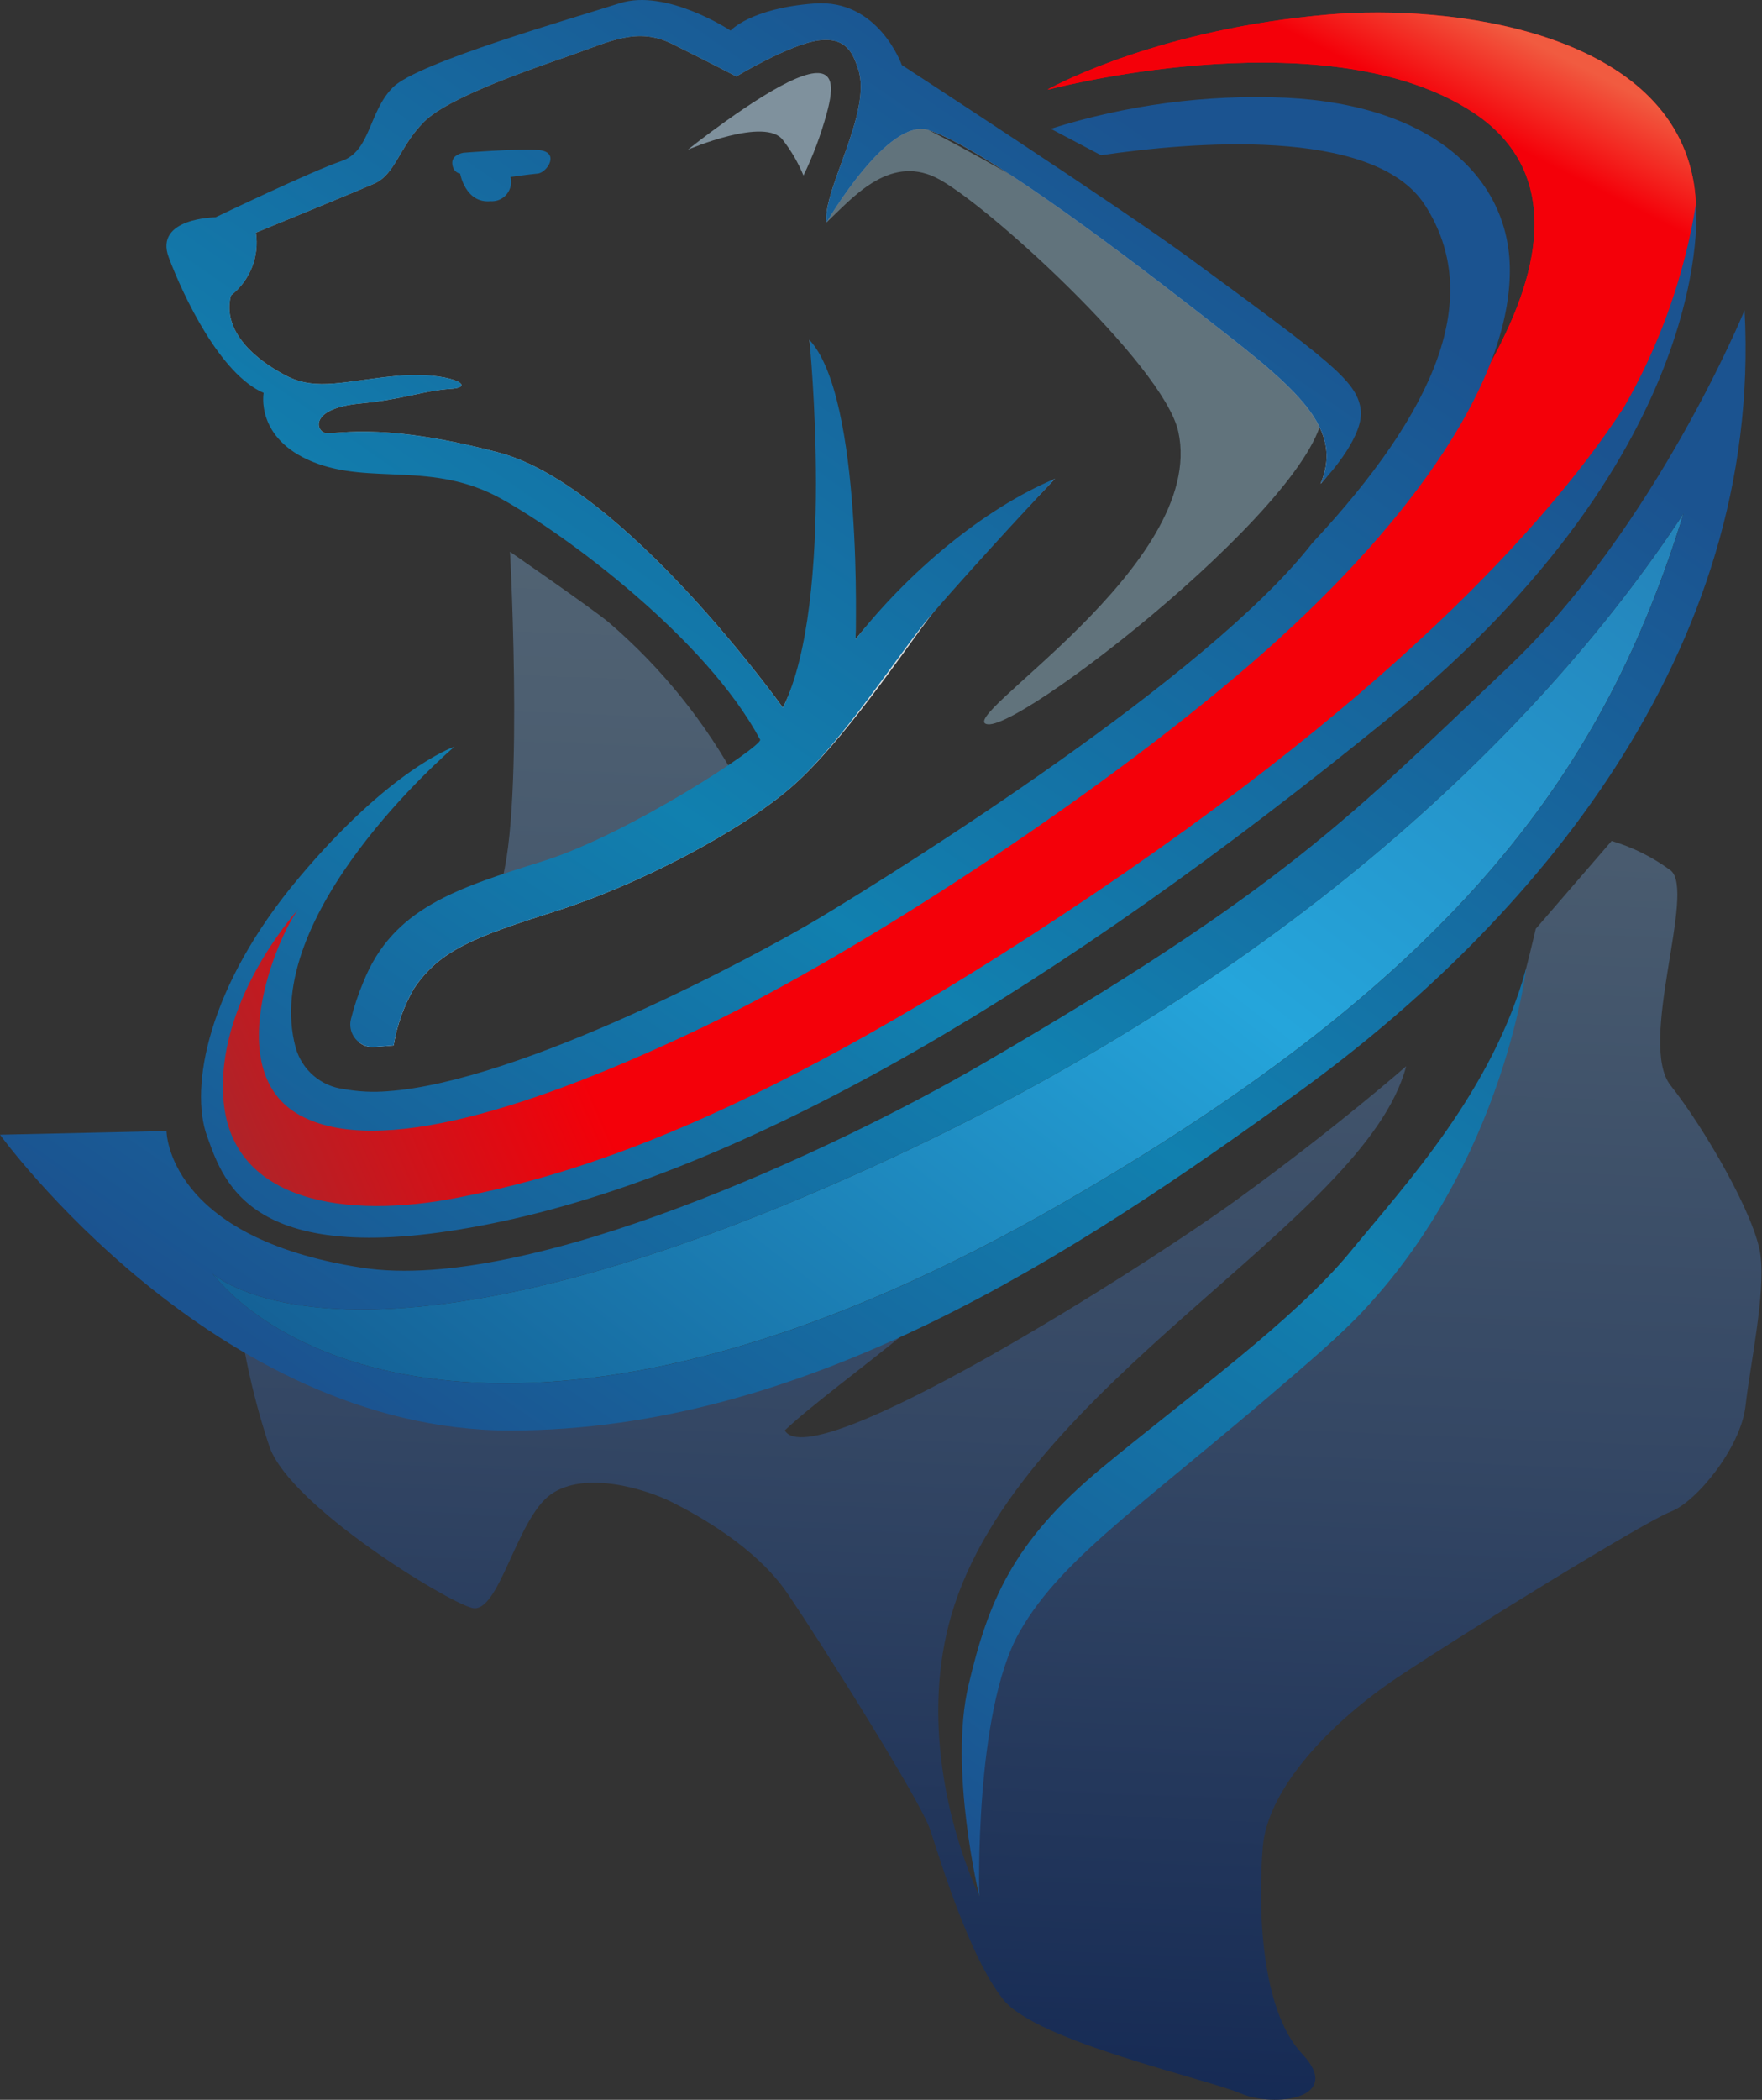
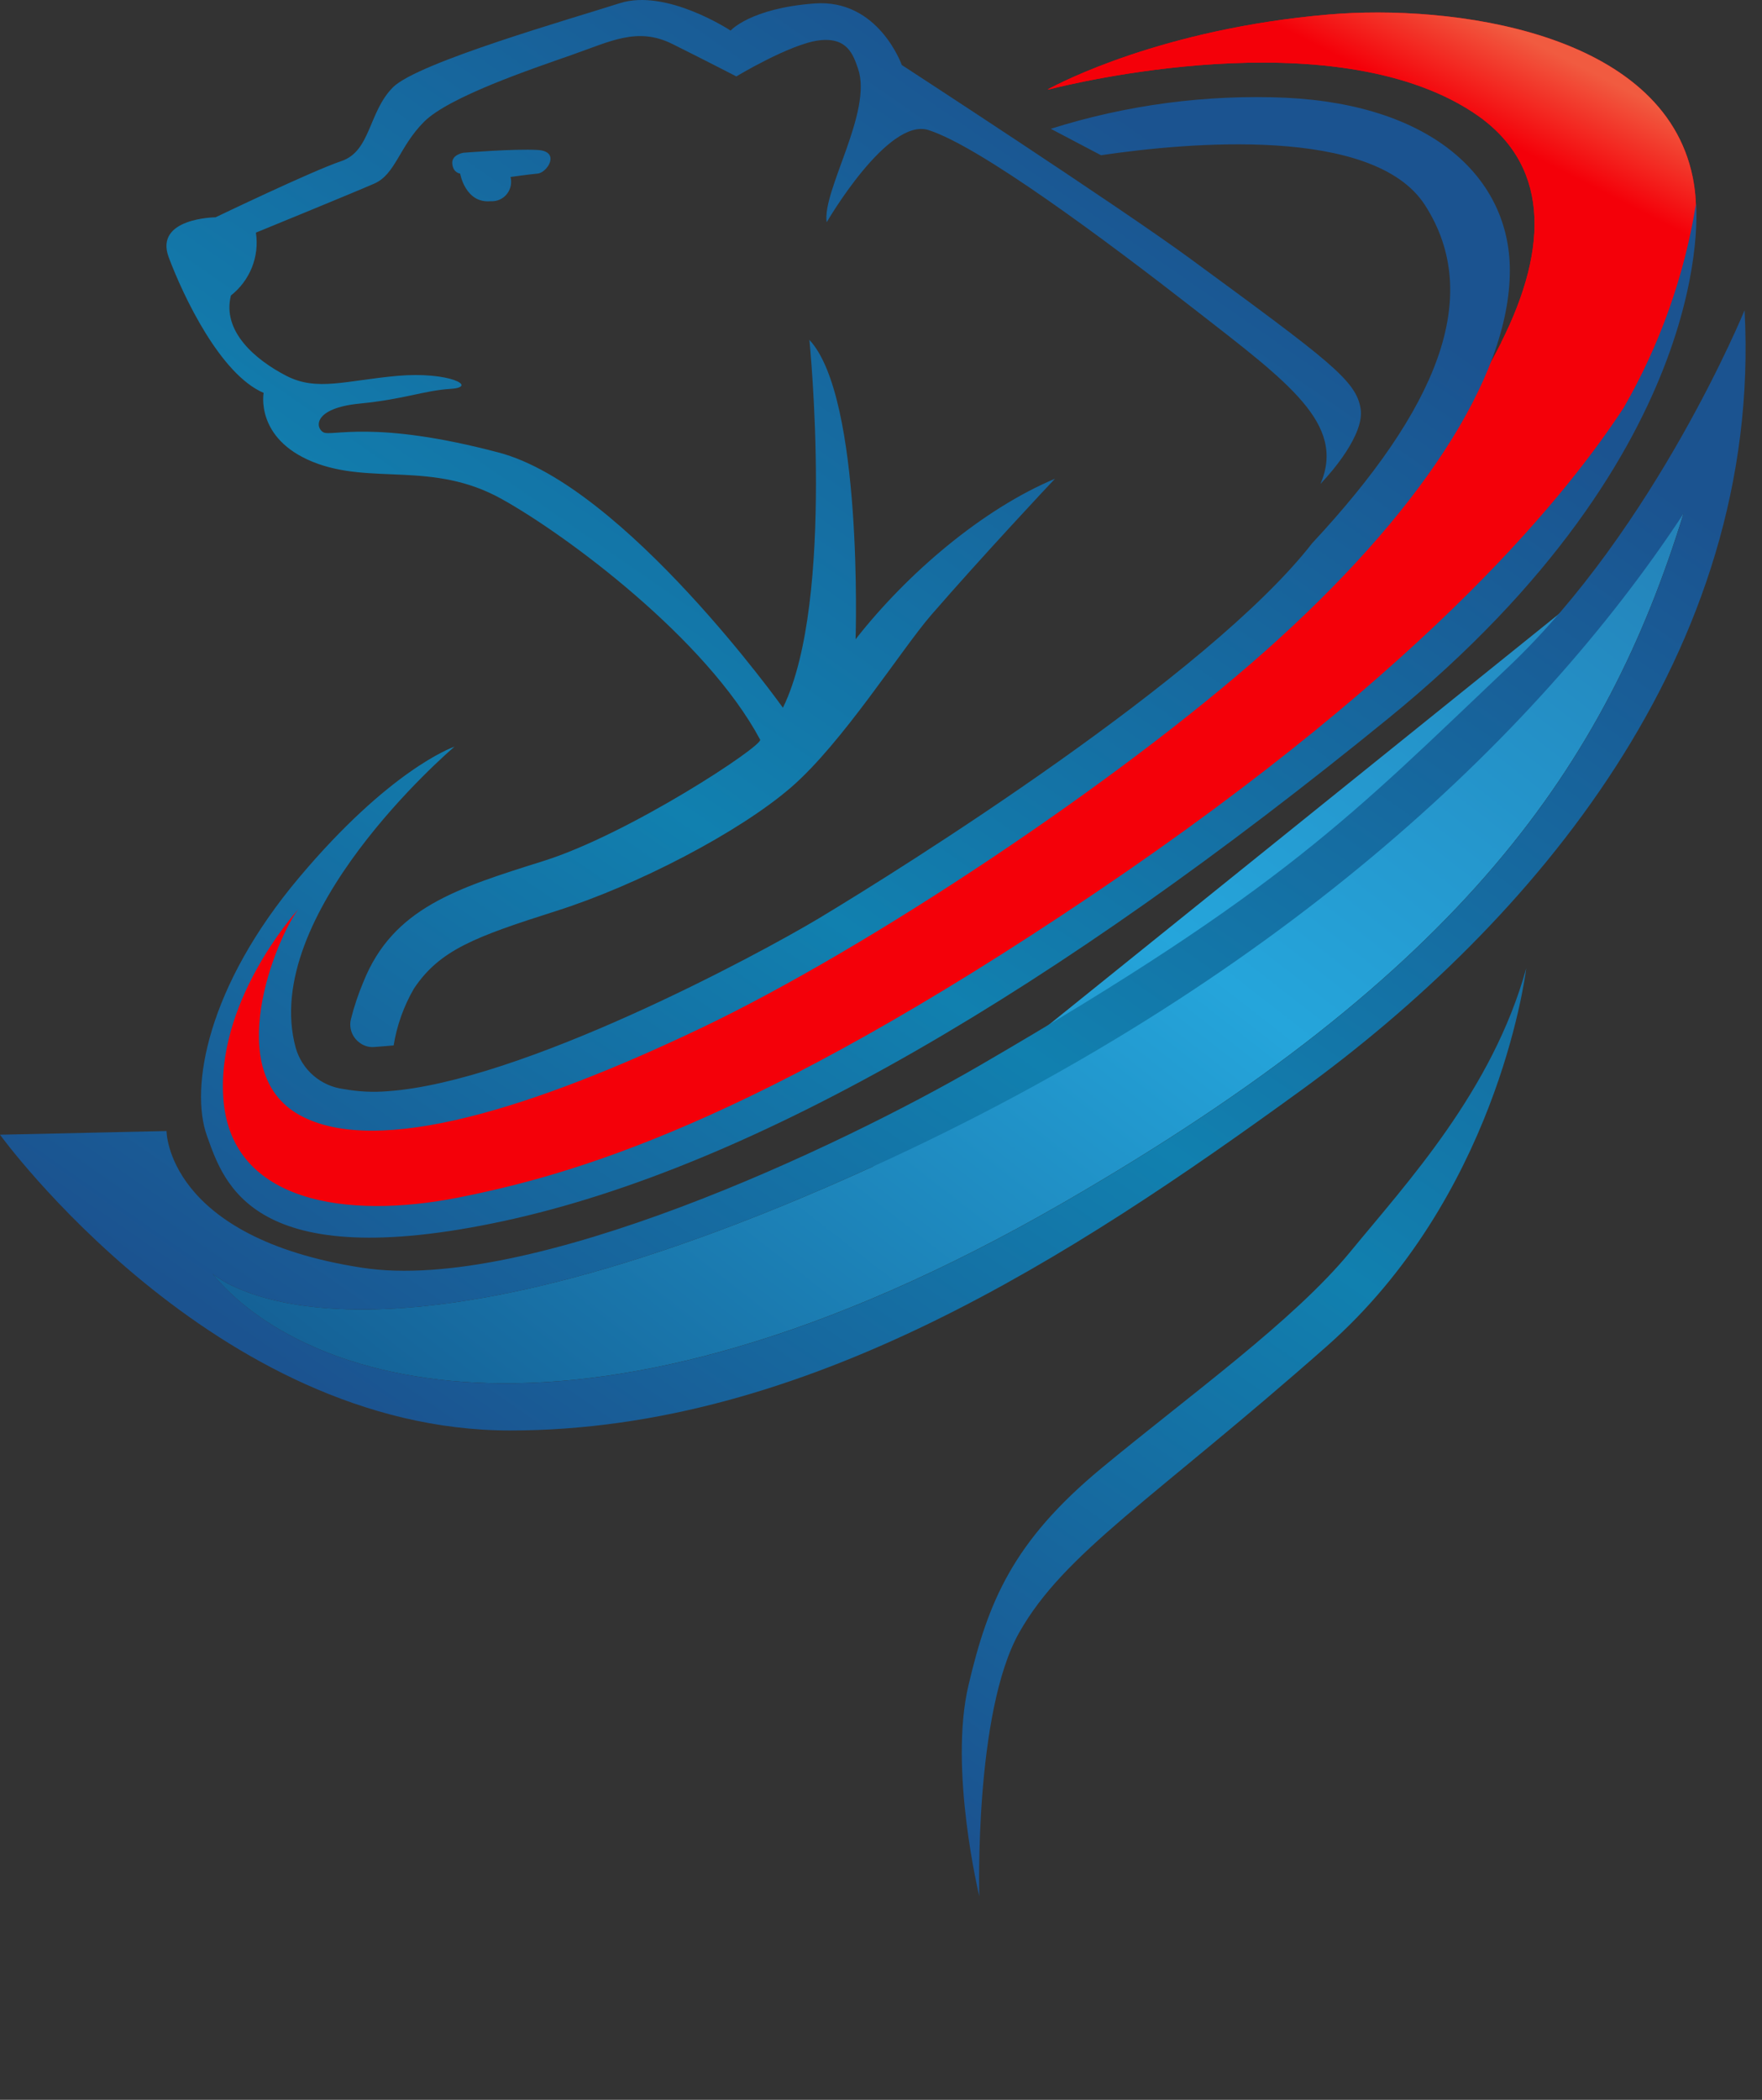
<svg xmlns="http://www.w3.org/2000/svg" width="47" height="56" viewBox="0 0 47 56" fill="none">
  <rect x="0" y="0" width="47" height="56" fill="#333333" stroke="none" />
-   <path d="M37.509 28.435C36.419 32.604 27.177 36.892 25.375 43.078C24.591 45.771 25.259 48.665 26.119 50.571C26.119 50.571 26.027 46.068 26.766 44.08C27.506 42.092 32.501 37.814 34.933 36.239C37.365 34.665 39.731 29.538 40.257 27.566C40.782 25.594 40.965 24.771 40.965 24.771L42.989 22.428C43.555 22.595 44.087 22.861 44.562 23.212C45.252 23.754 43.675 27.829 44.562 28.947C45.449 30.064 46.829 32.43 46.961 33.482C47.092 34.533 46.687 36.374 46.561 37.491C46.435 38.608 45.252 40.054 44.562 40.317C43.872 40.58 39.074 43.538 37.299 44.721C35.524 45.904 33.815 47.679 33.684 49.256C33.553 50.834 33.618 53.594 34.736 54.777C35.853 55.961 34.013 56.223 33.092 55.829C32.172 55.435 27.67 54.449 26.766 53.331C25.862 52.214 25.074 49.585 24.811 48.796C24.548 48.008 21.853 43.735 20.998 42.486C20.144 41.237 18.567 40.383 17.909 40.054C17.252 39.726 15.609 39.2 14.689 39.857C13.768 40.514 13.308 43.078 12.585 42.881C11.862 42.684 7.787 40.186 7.196 38.608C6.788 37.391 6.502 36.136 6.341 34.862C6.341 34.862 8.313 37.031 12.914 37.162C17.515 37.294 21.392 35.914 24.186 34.796C26.98 33.679 22.249 36.893 20.933 38.148C21.656 39.397 30.398 33.876 33.027 31.97C35.656 30.064 37.509 28.435 37.509 28.435ZM19.717 20.928C18.837 19.286 17.661 17.821 16.248 16.607C15.853 16.269 13.604 14.716 13.604 14.716C13.604 14.716 14.033 22.636 13.21 23.918C13.21 23.918 18.961 22.439 19.717 20.928Z" fill="url(#paint0_linear_285_11224)" />
-   <path d="M22.051 5.928C22.051 5.928 22.8 2.477 24.771 3.47C26.114 4.146 34.279 8.646 35.222 10.575C36.165 12.505 27.402 19.411 26.354 19.317C25.331 19.227 32.217 15.082 31.43 11.511C31.035 9.722 26.229 5.349 24.961 4.735C23.693 4.121 22.709 5.314 22.051 5.928Z" fill="#61737C" />
-   <path d="M35.277 12.845C35.267 12.859 35.255 12.871 35.242 12.884C35.239 12.891 35.233 12.897 35.225 12.901C35.906 11.302 34.356 10.195 31.894 8.274C29.429 6.354 26.143 3.913 24.771 3.47C23.681 3.117 22.05 5.928 22.05 5.928C21.925 5.09 23.28 2.984 22.889 1.836C22.759 1.458 22.602 0.98 21.838 1.078C21.073 1.176 19.641 2.038 19.641 2.038C19.641 2.038 18.88 1.644 17.941 1.176C17.005 0.708 16.289 1.102 15.231 1.472C14.17 1.843 11.977 2.583 11.313 3.246C10.646 3.913 10.549 4.653 9.979 4.898C9.414 5.146 6.826 6.204 6.826 6.204C6.874 6.517 6.837 6.838 6.72 7.132C6.602 7.426 6.409 7.685 6.159 7.88C5.915 8.844 6.826 9.605 7.64 10.024C8.454 10.443 9.218 10.149 10.598 10.024C11.977 9.902 12.766 10.321 12.026 10.37C11.289 10.418 10.818 10.642 9.588 10.764C8.356 10.886 8.405 11.407 8.625 11.529C8.848 11.651 9.955 11.183 13.307 12.07C16.659 12.957 20.884 18.875 20.884 18.875C22.512 15.604 21.59 9.064 21.59 9.064C22.938 11.693 22.822 17.049 22.822 17.049C24.215 15.272 27.955 12.884 28.14 12.768C27.99 12.925 25.56 15.454 24.844 16.396C24.104 17.37 22.477 19.811 21.097 21.002C19.718 22.193 17.005 23.607 14.836 24.295C12.668 24.986 11.732 25.332 11.041 26.365C10.77 26.833 10.586 27.347 10.5 27.881C10.37 27.891 10.182 27.909 9.976 27.923C9.83 27.934 9.686 27.887 9.574 27.794C9.685 26.927 10.046 26.111 10.612 25.446C11.179 24.782 11.928 24.296 12.766 24.05C15.772 23.163 19.882 21.98 21.328 19.878C20.158 18.28 18.819 16.815 17.333 15.506C14.788 13.236 12.947 12.22 10.877 12.056C8.806 11.892 7.458 11.791 7.787 10.642C7.787 10.642 5.437 9.325 5.643 7.848C5.643 7.848 5.751 6.106 7.032 5.614C8.314 5.121 9.892 4.297 9.892 4.297C9.892 4.297 10.58 2.457 12.158 1.933C13.737 1.406 16.3 0.355 17.186 0.519C18.013 0.737 18.816 1.034 19.585 1.406C19.585 1.406 21.625 0.023 22.477 0.502C23.332 0.98 23.758 2.328 23.758 2.328C23.758 2.328 28.294 4.989 30.068 6.305C31.845 7.618 34.652 9.689 35.221 10.575C35.77 11.434 35.867 12.178 35.277 12.845Z" fill="url(#paint1_linear_285_11224)" />
-   <path d="M23.278 31.114C9.776 37.27 5.893 34.166 5.652 33.953C8.002 36.844 15.464 39.508 28.345 32.084C39.026 25.928 42.836 20.401 44.906 13.697C40.915 19.762 33.914 26.267 23.278 31.114Z" fill="url(#paint2_linear_285_11224)" />
+   <path d="M23.278 31.114C9.776 37.27 5.893 34.166 5.652 33.953C8.002 36.844 15.464 39.508 28.345 32.084C39.026 25.928 42.836 20.401 44.906 13.697Z" fill="url(#paint2_linear_285_11224)" />
  <path d="M44.465 8.816C43.124 11.923 40.341 15.15 38.672 16.903C36.692 18.984 33.444 21.386 31.265 22.996C30.759 23.373 30.309 23.705 29.946 23.977C28.022 25.43 22.082 28.66 20.448 29.449C18.81 30.238 15.451 31.837 12.127 32.431C8.799 33.021 5.569 32.158 5.643 29.005C5.716 25.898 8.489 23.39 8.572 23.314C8.538 23.394 7.972 24.703 7.493 25.946C6.998 27.228 7.343 30.409 12.127 29.473C14.777 28.953 19.537 26.54 24.195 23.635C27.941 21.295 31.622 18.642 34.08 16.396C36.695 14.008 38.885 11.445 40.04 9.137C41.329 6.577 41.346 4.332 39.272 2.984C35.491 0.526 28.538 2.241 27.973 2.387C27.959 2.387 27.948 2.391 27.941 2.391C27.949 2.387 27.956 2.383 27.962 2.377C28.266 2.213 31.004 0.771 35.442 0.387C38.696 0.107 44.363 0.83 45.152 4.727C45.404 5.959 45.09 7.374 44.465 8.816Z" fill="#F40009" />
  <path d="M44.465 8.816L40.041 9.137C41.329 6.577 41.346 4.332 39.272 2.984C35.491 0.526 28.538 2.241 27.973 2.387L27.962 2.377C28.266 2.213 31.004 0.771 35.442 0.387C38.696 0.107 44.363 0.83 45.152 4.727C45.404 5.959 45.09 7.374 44.465 8.816Z" fill="url(#paint3_linear_285_11224)" />
-   <path d="M31.265 22.996C30.759 23.373 30.309 23.705 29.946 23.977C28.022 25.43 22.082 28.66 20.448 29.449C18.81 30.238 15.451 31.837 12.127 32.431C8.799 33.021 5.569 32.158 5.643 29.005C5.716 25.898 8.489 23.39 8.572 23.314C8.538 23.394 7.972 24.703 7.493 25.946C6.998 27.228 7.343 30.409 12.127 29.473C14.777 28.953 19.537 26.54 24.195 23.635L31.265 22.996Z" fill="url(#paint4_linear_285_11224)" />
  <path d="M14.344 4C13.726 3.962 12.361 4.074 12.361 4.074C12.361 4.074 12.04 4.123 12.064 4.367C12.089 4.615 12.274 4.629 12.274 4.629C12.274 4.629 12.41 5.429 13.087 5.366C13.154 5.37 13.222 5.361 13.286 5.34C13.349 5.318 13.408 5.284 13.459 5.24C13.509 5.195 13.551 5.141 13.58 5.081C13.61 5.02 13.628 4.955 13.632 4.887C13.636 4.831 13.631 4.775 13.618 4.72C13.618 4.72 14.086 4.653 14.344 4.629C14.603 4.601 14.959 4.035 14.344 4ZM14.344 4C13.726 3.962 12.361 4.074 12.361 4.074C12.361 4.074 12.04 4.123 12.064 4.367C12.089 4.615 12.274 4.629 12.274 4.629C12.274 4.629 12.41 5.429 13.087 5.366C13.154 5.37 13.222 5.361 13.286 5.34C13.349 5.318 13.408 5.284 13.459 5.24C13.509 5.195 13.551 5.141 13.58 5.081C13.61 5.02 13.628 4.955 13.632 4.887C13.636 4.831 13.631 4.775 13.618 4.72C13.618 4.72 14.086 4.653 14.344 4.629C14.603 4.601 14.959 4.035 14.344 4ZM45.239 5.436C44.931 7.351 44.277 9.195 43.309 10.876C41.929 12.978 38.354 17.643 29.205 23.82C20.057 29.997 15.217 31.345 12.225 31.938C9.236 32.528 6.212 32.06 5.964 29.375C5.727 26.767 7.832 24.389 7.954 24.253C7.34 25.077 5.922 28.59 7.986 29.735C10.056 30.887 14.295 29.522 18.733 27.402C23.168 25.283 29.774 20.894 33.769 17.346C37.76 13.795 40.285 10.108 40.274 7.192C40.264 4.776 38.252 2.803 34.31 2.607C32.184 2.514 30.058 2.794 28.029 3.435L29.369 4.14C31.684 3.798 36.639 3.348 38.008 5.467C39.586 7.915 38.322 10.925 35.002 14.486C32.24 18.038 24.055 23.163 21.838 24.494C20.2 25.475 13.901 28.858 10.329 29.103C9.941 29.134 9.552 29.114 9.169 29.044C8.871 29.007 8.591 28.883 8.363 28.687C8.135 28.491 7.97 28.233 7.888 27.944C6.917 24.403 11.966 20.045 12.123 19.913C12.022 19.948 10.374 20.558 7.986 23.394C5.521 26.317 5.06 29.012 5.521 30.294C5.981 31.575 6.736 34.009 13.44 32.563C20.144 31.114 28.165 26.383 37.037 19.155C45.91 11.923 45.239 5.436 45.239 5.436ZM14.344 4C13.726 3.962 12.361 4.074 12.361 4.074C12.361 4.074 12.04 4.123 12.064 4.367C12.089 4.615 12.274 4.629 12.274 4.629C12.274 4.629 12.41 5.429 13.087 5.366C13.154 5.37 13.222 5.361 13.286 5.34C13.349 5.318 13.408 5.284 13.459 5.24C13.509 5.195 13.551 5.141 13.58 5.081C13.61 5.02 13.628 4.955 13.632 4.887C13.636 4.831 13.631 4.775 13.618 4.72C13.618 4.72 14.086 4.653 14.344 4.629C14.603 4.601 14.959 4.035 14.344 4ZM14.344 4C13.726 3.962 12.361 4.074 12.361 4.074C12.361 4.074 12.04 4.123 12.064 4.367C12.089 4.615 12.274 4.629 12.274 4.629C12.274 4.629 12.41 5.429 13.087 5.366C13.154 5.37 13.222 5.361 13.286 5.34C13.349 5.318 13.408 5.284 13.459 5.24C13.509 5.195 13.551 5.141 13.58 5.081C13.61 5.02 13.628 4.955 13.632 4.887C13.636 4.831 13.631 4.775 13.618 4.72C13.618 4.72 14.086 4.653 14.344 4.629C14.603 4.601 14.959 4.035 14.344 4ZM46.535 8.274C46.535 8.274 44.167 14.064 40.225 17.797C36.053 21.749 34.279 23.687 26.122 28.422C22.375 30.597 14.128 34.498 9.662 33.81C4.442 33.007 4.442 30.164 4.442 30.164L0 30.262C0 30.262 5.72 38.15 13.607 38.15C21.492 38.15 28.591 33.517 34.705 29.078C40.815 24.64 47.027 17.444 46.535 8.274ZM28.346 32.085C15.486 39.498 8.028 36.851 5.667 33.967C6.02 34.264 9.993 37.172 23.28 31.114C33.916 26.268 40.917 19.762 44.908 13.697C42.837 20.401 39.028 25.929 28.346 32.085ZM36.018 33.384C34.506 35.224 31.747 37.197 29.38 39.156C27.016 41.115 26.356 42.717 25.832 44.952C25.305 47.187 26.122 50.57 26.122 50.57C26.122 50.57 25.982 45.675 27.187 43.538C28.395 41.401 30.759 39.99 35.389 35.905C39.876 31.945 40.665 26.18 40.711 25.824C39.806 29.092 37.526 31.547 36.018 33.384ZM36.294 10.904C36.178 10.146 35.459 9.622 31.744 6.895C29.816 5.481 24.055 1.734 24.055 1.734C24.055 1.734 23.43 -0.039 21.722 0.093C20.011 0.222 19.488 0.816 19.488 0.816C19.488 0.816 17.777 -0.315 16.53 0.086C15.28 0.488 11.139 1.668 10.482 2.328C9.826 2.984 9.892 4.035 9.103 4.297C8.314 4.563 5.751 5.795 5.751 5.795C5.751 5.795 4.106 5.809 4.501 6.864C4.895 7.915 5.88 9.985 7.032 10.478C7.032 10.478 6.802 11.693 8.345 12.318C9.892 12.943 11.533 12.283 13.373 13.303C15.11 14.265 18.842 17.039 20.276 19.726C20.361 19.886 16.792 22.242 14.491 22.964C12.19 23.687 10.482 24.214 9.693 26.187C9.557 26.509 9.446 26.84 9.361 27.179C9.333 27.291 9.338 27.409 9.376 27.518C9.414 27.627 9.483 27.723 9.574 27.794C9.686 27.887 9.83 27.934 9.976 27.923C10.182 27.909 10.371 27.891 10.5 27.881C10.586 27.347 10.77 26.833 11.041 26.365C11.732 25.332 12.668 24.986 14.837 24.295C17.005 23.607 19.718 22.193 21.097 21.002C22.477 19.811 24.042 17.32 24.844 16.396C26.202 14.832 27.99 12.925 28.14 12.768C26.215 13.577 24.215 15.272 22.822 17.049C22.822 17.049 23.03 10.603 21.59 9.064C21.59 9.064 22.292 16.002 20.884 18.875C20.884 18.875 16.659 12.957 13.307 12.07C9.955 11.183 8.848 11.651 8.625 11.529C8.405 11.407 8.356 10.886 9.588 10.764C10.818 10.642 11.289 10.418 12.026 10.37C12.766 10.321 11.977 9.902 10.598 10.024C9.218 10.149 8.454 10.443 7.64 10.024C6.826 9.605 5.915 8.844 6.16 7.88C6.409 7.685 6.602 7.426 6.72 7.132C6.837 6.838 6.874 6.517 6.826 6.204C6.826 6.204 9.414 5.146 9.98 4.898C10.549 4.653 10.646 3.913 11.313 3.246C11.977 2.583 14.17 1.843 15.231 1.472C16.289 1.102 17.005 0.708 17.941 1.176C18.88 1.644 19.641 2.038 19.641 2.038C19.641 2.038 21.073 1.176 21.838 1.078C22.602 0.98 22.759 1.458 22.889 1.836C23.28 2.984 21.925 5.09 22.051 5.928C22.051 5.928 23.681 3.117 24.771 3.47C26.143 3.913 29.429 6.354 31.894 8.274C34.356 10.195 35.906 11.302 35.225 12.901C35.233 12.897 35.239 12.891 35.243 12.884C35.255 12.871 35.267 12.859 35.278 12.845C35.515 12.594 36.398 11.588 36.294 10.904Z" fill="url(#paint5_linear_285_11224)" />
-   <path d="M18.347 3.992C18.347 3.992 20.146 2.555 21.223 2.1C22.299 1.644 22.254 2.291 22.05 3.033C21.896 3.6 21.689 4.152 21.432 4.681C21.294 4.346 21.113 4.032 20.891 3.746C20.436 3.094 18.347 3.992 18.347 3.992Z" fill="#7F919D" />
  <defs>
    <linearGradient id="paint0_linear_285_11224" x1="28.612" y1="-12.29" x2="25.371" y2="65.501" gradientUnits="userSpaceOnUse">
      <stop stop-color="#61737C" />
      <stop offset="0.181" stop-color="#5C6E79" />
      <stop offset="0.404" stop-color="#4D5F71" />
      <stop offset="0.649" stop-color="#344764" />
      <stop offset="0.908" stop-color="#112652" />
      <stop offset="1" stop-color="#03184A" />
    </linearGradient>
    <linearGradient id="paint1_linear_285_11224" x1="23.944" y1="25.848" x2="17.486" y2="-4.065" gradientUnits="userSpaceOnUse">
      <stop stop-color="white" />
      <stop offset="1" stop-color="#7E7F7F" />
    </linearGradient>
    <linearGradient id="paint2_linear_285_11224" x1="1.304" y1="56.073" x2="47.209" y2="-2.843" gradientUnits="userSpaceOnUse">
      <stop stop-color="#072B5F" />
      <stop offset="0.26" stop-color="#146095" />
      <stop offset="0.574" stop-color="#25A5DB" />
      <stop offset="1" stop-color="#23659C" />
    </linearGradient>
    <linearGradient id="paint3_linear_285_11224" x1="37.764" y1="2.565" x2="39.002" y2="0.147" gradientUnits="userSpaceOnUse">
      <stop stop-color="#F40009" />
      <stop offset="1" stop-color="#F15B40" />
    </linearGradient>
    <linearGradient id="paint4_linear_285_11224" x1="5.629" y1="30.244" x2="14.628" y2="26.363" gradientUnits="userSpaceOnUse">
      <stop stop-color="#AC252A" />
      <stop offset="1" stop-color="#F40009" />
    </linearGradient>
    <linearGradient id="paint5_linear_285_11224" x1="9.048" y1="37.461" x2="31.981" y2="4.402" gradientUnits="userSpaceOnUse">
      <stop stop-color="#1B5390" />
      <stop offset="0.451" stop-color="#1180AF" />
      <stop offset="1" stop-color="#1B5390" />
    </linearGradient>
  </defs>
</svg>